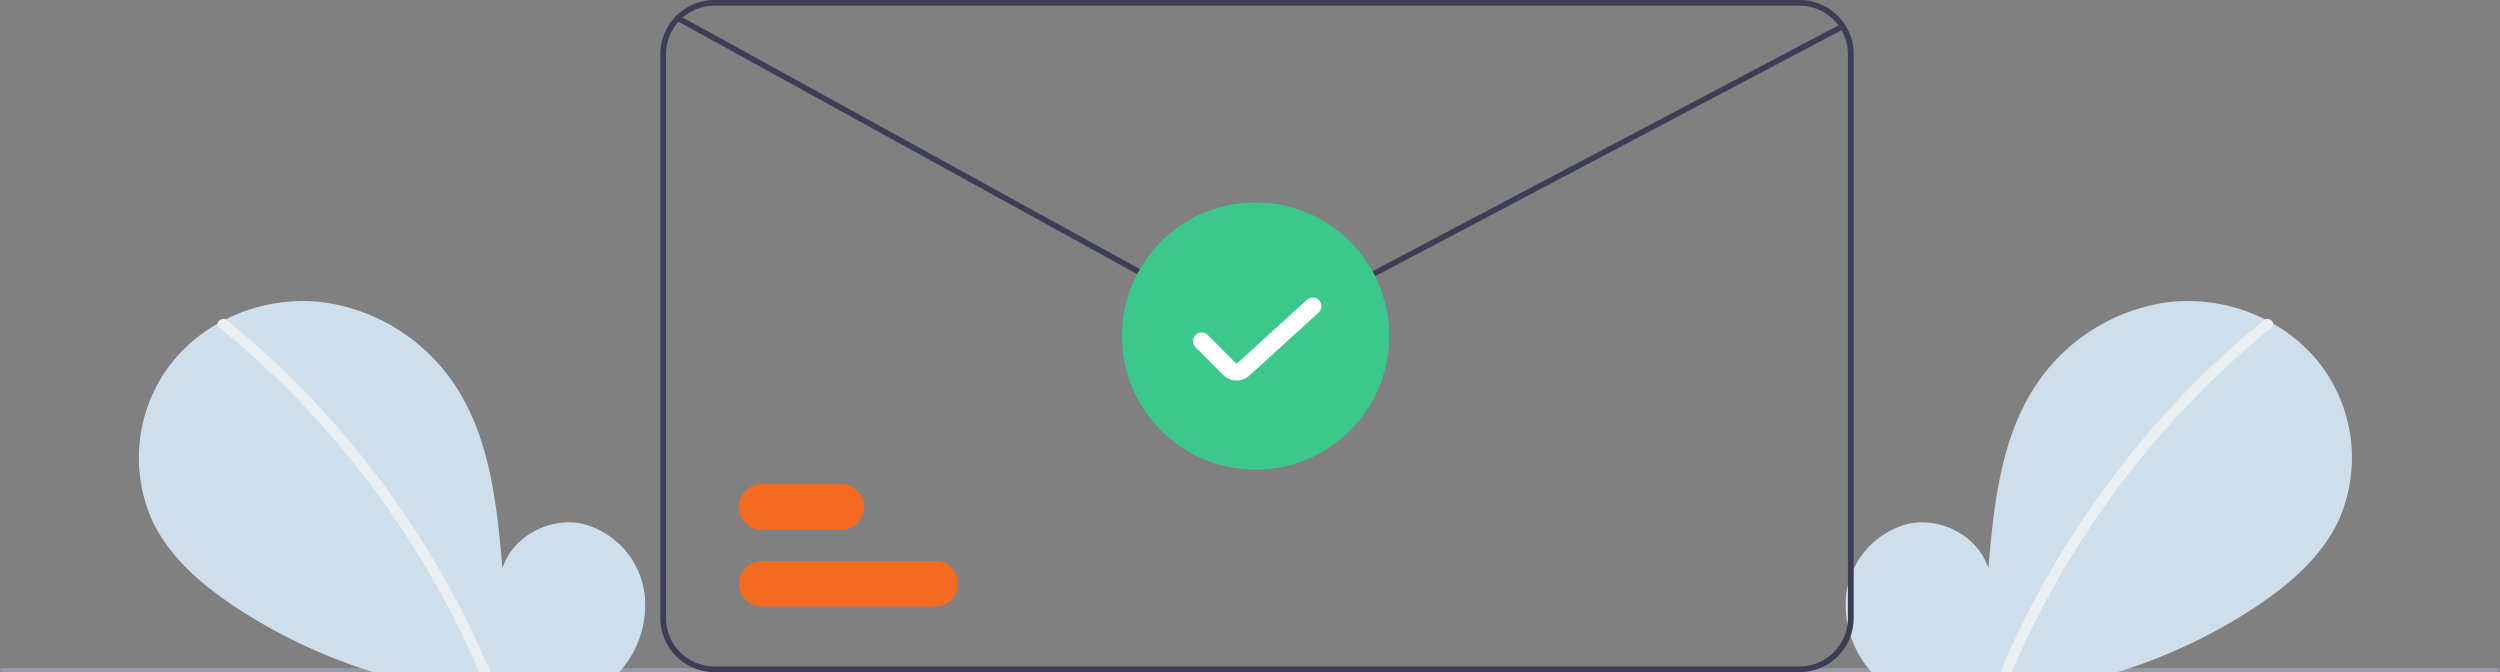
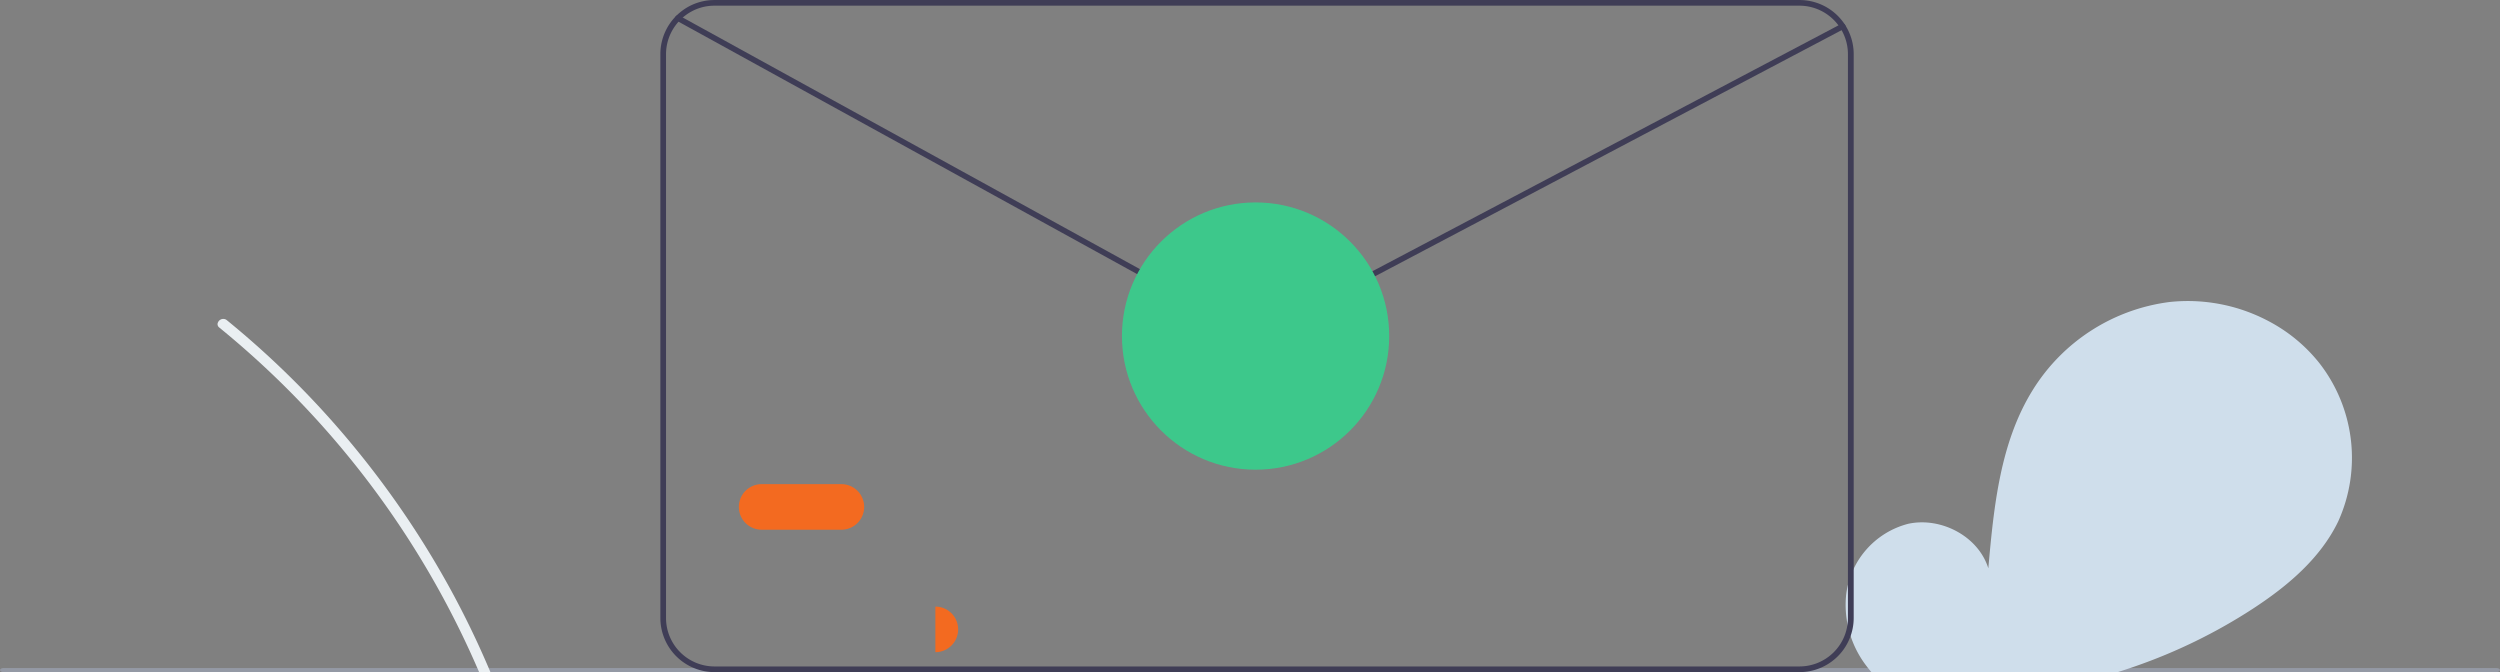
<svg xmlns="http://www.w3.org/2000/svg" width="360.34" height="96.876" viewBox="0 0 360.34 96.876">
  <rect x="0" y="0" width="360.34" height="96.876" fill="#808080" stroke="none" />
  <g id="Group_34416" data-name="Group 34416" transform="translate(-780 -229.124)">
    <path id="Path_21818" data-name="Path 21818" d="M605.831,726.521H246.509c-.281,0-.509-.131-.509-.294s.228-.293.509-.293H605.831c.281,0,.509.131.509.293S606.112,726.521,605.831,726.521Z" transform="translate(534 -400.521)" fill="#9499a5" />
    <g id="Group_31763" data-name="Group 31763" transform="translate(-313.427 -59.867)">
      <g id="Group_31761" data-name="Group 31761" transform="translate(1188.607 236.322)">
        <g id="Group_31764" data-name="Group 31764" transform="translate(68.959 96.055)">
          <path id="Path_21821" data-name="Path 21821" d="M585.2,197.664c-2.59,5.365-7.356,9.359-12.348,12.61a78.074,78.074,0,0,1-16.953,8.284c-.821.287-1.65.562-2.479.821h-35.5c-.23-.263-.452-.538-.665-.821a14.45,14.45,0,0,1-2.976-10.336A12.048,12.048,0,0,1,523.227,198c4.725-1.018,10.11,1.8,11.543,6.416.792-8.9,1.7-18.164,6.432-25.742a27.268,27.268,0,0,1,19.741-12.647,24.859,24.859,0,0,1,13.743,2.516c.39.2.776.4,1.153.616a22.993,22.993,0,0,1,6.625,5.652A22.208,22.208,0,0,1,585.2,197.664Z" transform="translate(-412.321 -165.889)" fill="#cfdeeb" />
-           <path id="Path_21822" data-name="Path 21822" d="M607.9,172.863a.625.625,0,0,1-.254.562,130.111,130.111,0,0,0-37.088,48.84c-.123.271-.242.546-.357.821h-1.634c.115-.275.23-.55.349-.821q2.334-5.443,5.16-10.665A132.116,132.116,0,0,1,588.4,190.395a130.155,130.155,0,0,1,18.173-18.041.787.787,0,0,1,.172-.107.836.836,0,0,1,1.153.616Z" transform="translate(-444.383 -169.597)" fill="#eaeff2" />
        </g>
        <g id="Group_31766" data-name="Group 31766" transform="translate(-75.18 96.055)">
-           <path id="Path_21821-2" data-name="Path 21821" d="M516.183,197.664c2.59,5.365,7.356,9.359,12.348,12.61a78.073,78.073,0,0,0,16.953,8.284c.821.287,1.65.562,2.479.821h35.5c.23-.263.452-.538.665-.821a14.45,14.45,0,0,0,2.976-10.336A12.048,12.048,0,0,0,578.151,198c-4.725-1.018-10.11,1.8-11.543,6.416-.792-8.9-1.7-18.164-6.432-25.742a27.267,27.267,0,0,0-19.74-12.647,24.859,24.859,0,0,0-13.743,2.516c-.39.2-.776.4-1.153.616a22.993,22.993,0,0,0-6.625,5.652A22.208,22.208,0,0,0,516.183,197.664Z" transform="translate(-514.182 -165.889)" fill="#cfdeeb" />
          <path id="Path_21822-2" data-name="Path 21822" d="M568.571,172.863a.625.625,0,0,0,.254.562,130.111,130.111,0,0,1,37.088,48.84c.123.271.242.546.357.821H607.9c-.115-.275-.23-.55-.349-.821q-2.334-5.443-5.16-10.665a132.116,132.116,0,0,0-14.326-21.206A130.155,130.155,0,0,0,569.9,172.354a.787.787,0,0,0-.172-.107.836.836,0,0,0-1.153.616Z" transform="translate(-557.214 -169.597)" fill="#eaeff2" />
        </g>
        <path id="Path_21823" data-name="Path 21823" d="M430.235,294.2h-156.4A7.754,7.754,0,0,0,270,295.209a7.605,7.605,0,0,0-.809.53,7.785,7.785,0,0,0-3.148,6.256v81.277a7.806,7.806,0,0,0,7.8,7.8h156.4a7.806,7.806,0,0,0,7.8-7.8V301.994A7.806,7.806,0,0,0,430.235,294.2Zm6.978,89.077a6.988,6.988,0,0,1-6.978,6.978h-156.4a6.988,6.988,0,0,1-6.978-6.978V301.994a7.017,7.017,0,0,1,4.835-6.642c.058-.016.111-.037.168-.053a6.974,6.974,0,0,1,1.974-.283h156.4a6.988,6.988,0,0,1,6.978,6.978Z" transform="translate(-266.039 -241.527)" fill="#3f3d56" />
        <path id="Path_21836" data-name="Path 21836" d="M354.921,345.763a3.689,3.689,0,0,1-1.781-.459l-81.706-44.97a.41.41,0,0,1,.4-.719l81.706,44.97a2.866,2.866,0,0,0,2.726.024l83.05-43.811a.41.41,0,1,1,.383.726l-83.05,43.812A3.692,3.692,0,0,1,354.921,345.763Z" transform="translate(-269.094 -244.691)" fill="#3f3d56" />
        <path id="Path_21837" data-name="Path 21837" d="M308.383,470.763H296.889a3.284,3.284,0,0,1,0-6.568h11.494a3.284,3.284,0,0,1,0,6.568Z" transform="translate(-282.289 -341.743)" fill="#f36a20" />
-         <path id="Path_21838" data-name="Path 21838" d="M321.929,497.763h-25.04a3.284,3.284,0,1,1,0-6.568h25.04a3.284,3.284,0,1,1,0,6.568Z" transform="translate(-282.289 -357.66)" fill="#f36a20" />
+         <path id="Path_21838" data-name="Path 21838" d="M321.929,497.763h-25.04h25.04a3.284,3.284,0,1,1,0,6.568Z" transform="translate(-282.289 -357.66)" fill="#f36a20" />
      </g>
      <g id="Group_31762" data-name="Group 31762" transform="translate(1255.14 318.168)">
        <circle id="Ellipse_1399" data-name="Ellipse 1399" cx="19.261" cy="19.261" r="19.261" fill="#3dc88b" />
-         <path id="fi-rr-check" d="M16.261,5.322,6.345,14.347a.746.746,0,0,1-1.057,0L1.3,10.358a.746.746,0,0,0-1.057,0h0a.746.746,0,0,0,0,1.057L4.234,15.4a2.243,2.243,0,0,0,3.169,0l9.915-9.022a.746.746,0,0,0,0-1.056h0a.746.746,0,0,0-1.057,0Z" transform="translate(10.712 9.108)" fill="#fff" stroke="#fff" stroke-width="1" />
      </g>
    </g>
  </g>
</svg>